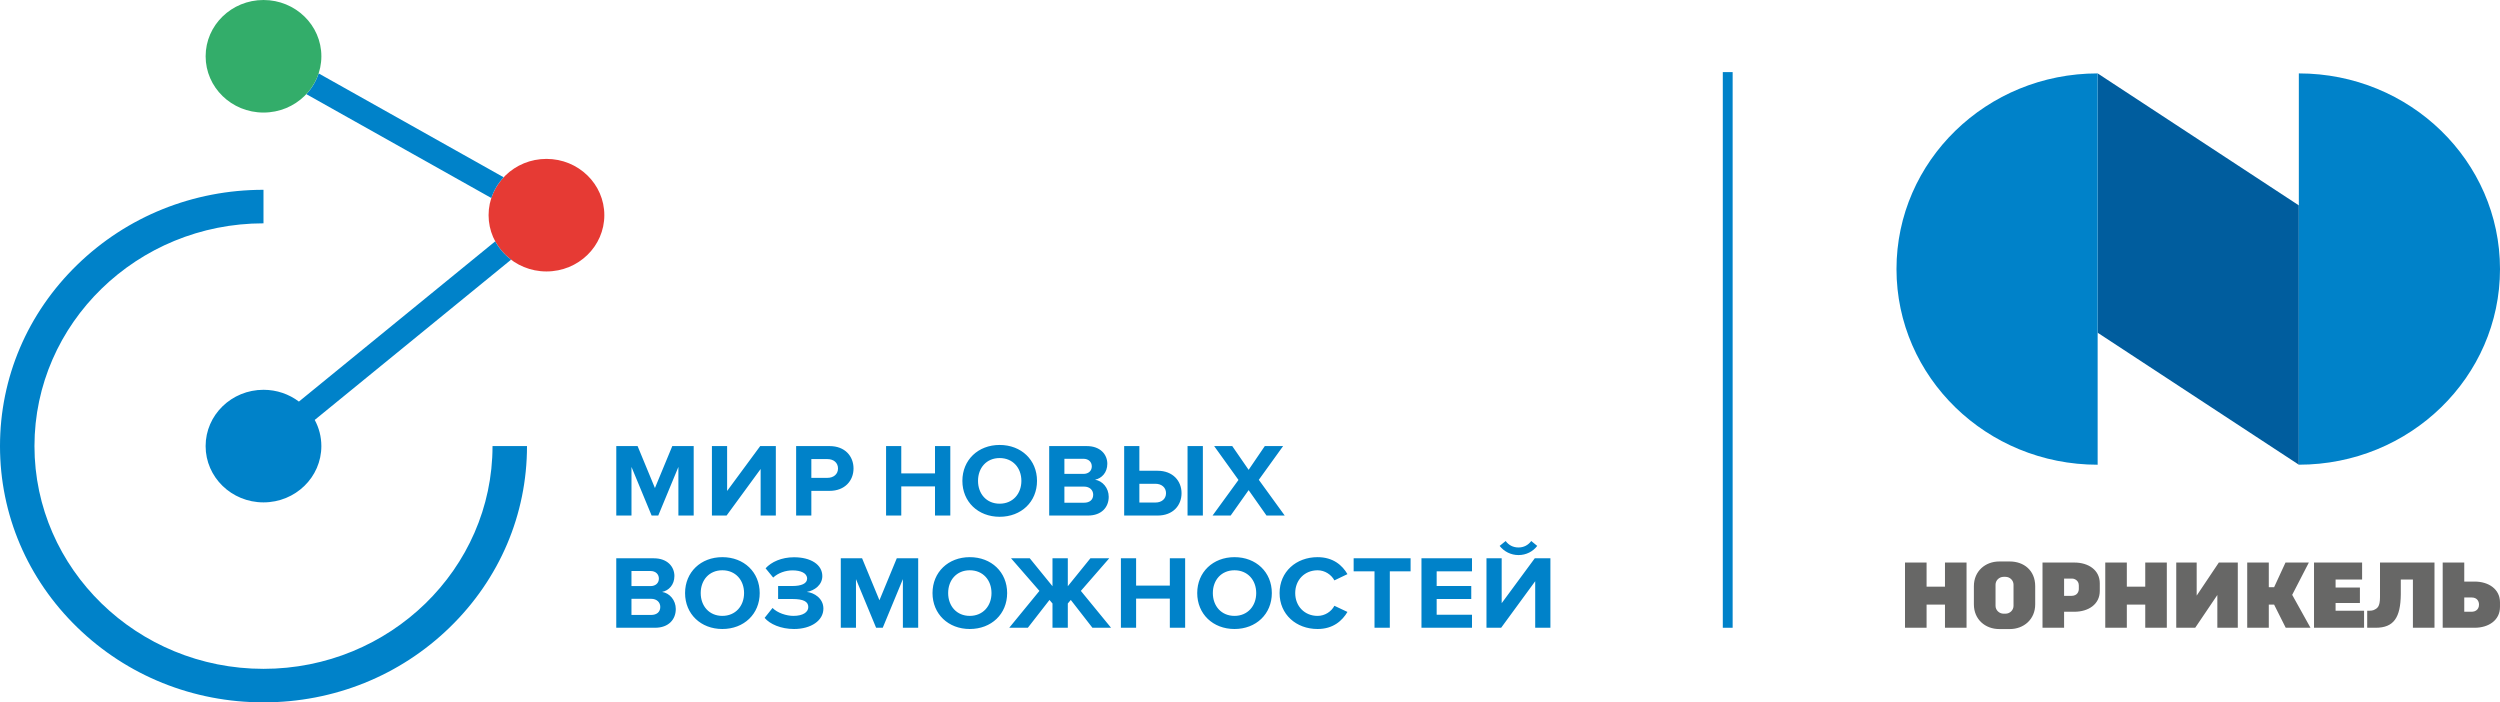
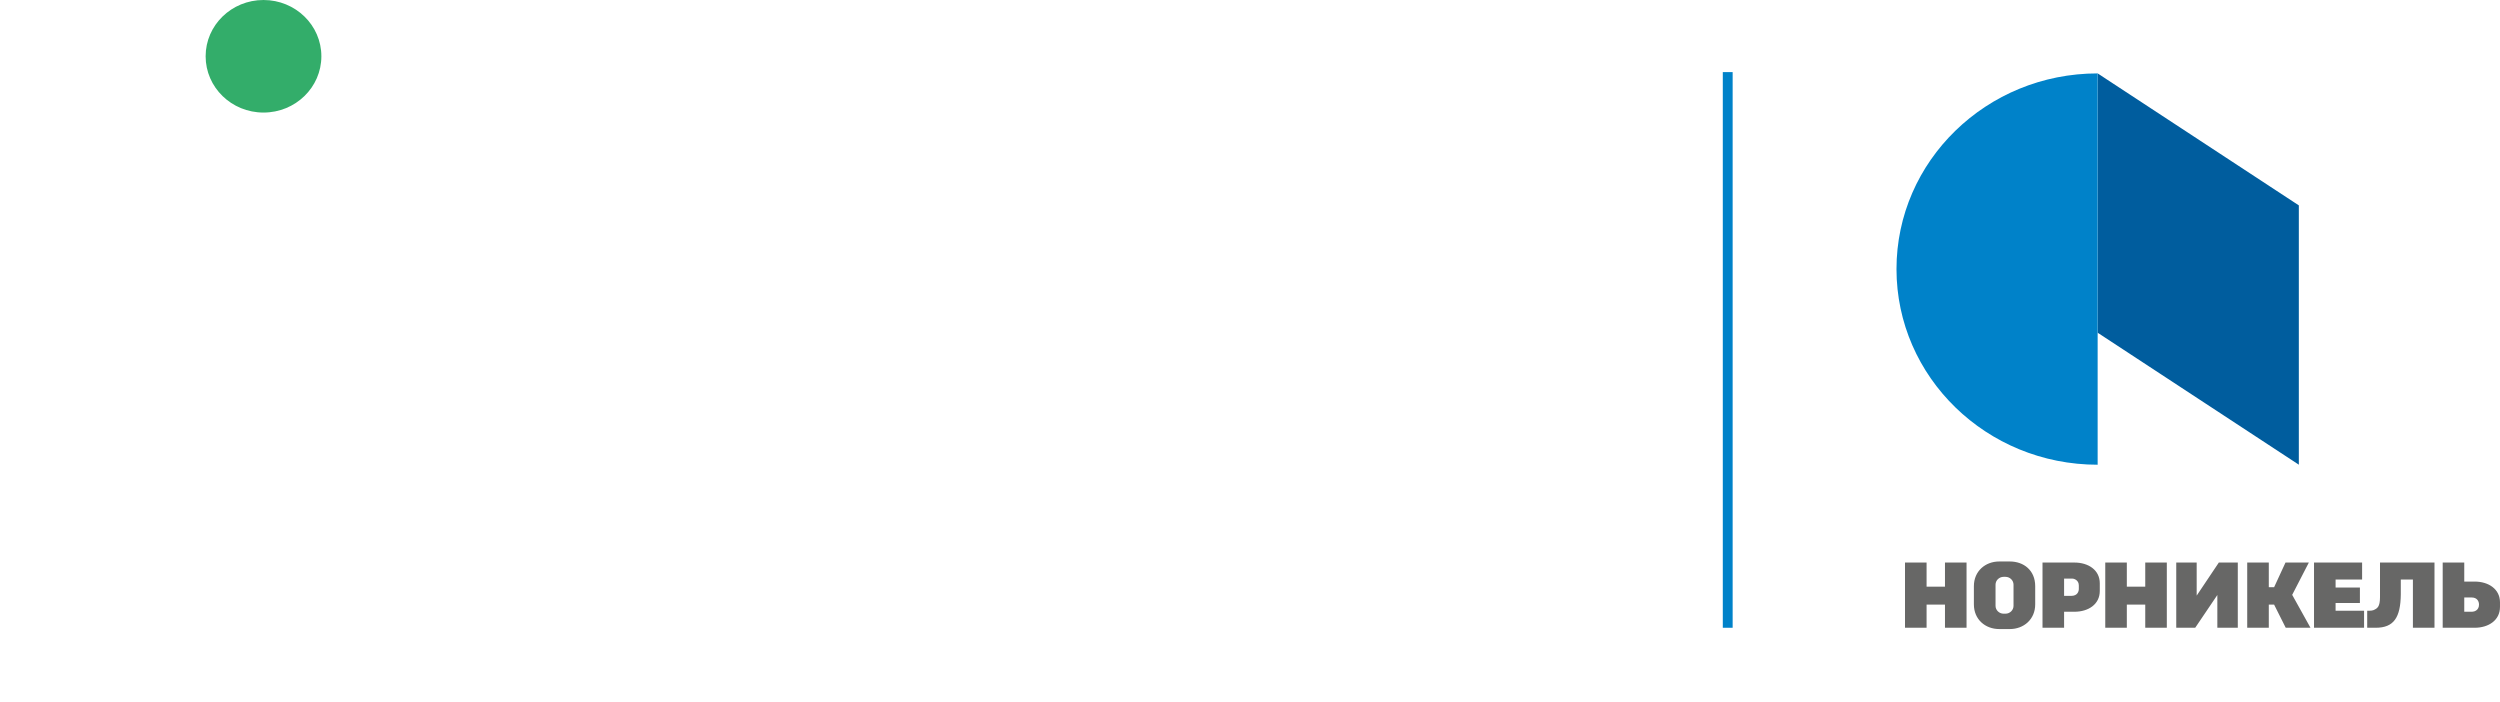
<svg xmlns="http://www.w3.org/2000/svg" width="210" height="59" viewBox="0 0 210 59" fill="none">
-   <path d="M105.74 40.305L107.781 37.471H106.243L104.885 39.466L103.509 37.471H101.989L104.032 40.315L101.855 43.306H103.375L104.885 41.171L106.387 43.306H107.916L105.74 40.305ZM97.064 42.212H95.707V40.638H97.064C97.569 40.638 97.946 40.945 97.946 41.425C97.946 41.915 97.569 42.212 97.064 42.212V42.212ZM97.236 39.544H95.707V37.471H94.43V43.306H97.236C98.54 43.306 99.25 42.448 99.25 41.425C99.25 40.41 98.531 39.544 97.236 39.544L97.236 39.544ZM99.754 43.306H101.041V37.471H99.754V43.306ZM91.055 42.229H89.409V40.874H91.055C91.559 40.874 91.828 41.189 91.828 41.556C91.828 41.977 91.54 42.229 91.055 42.229V42.229ZM89.409 38.538H91.01C91.441 38.538 91.711 38.809 91.711 39.177C91.711 39.544 91.441 39.807 91.01 39.807H89.409V38.538ZM91.981 40.297C92.547 40.183 93.015 39.693 93.015 38.958C93.015 38.18 92.431 37.471 91.289 37.471H88.132V43.306H91.388C92.53 43.306 93.132 42.606 93.132 41.732C93.132 40.996 92.62 40.393 91.981 40.296L91.981 40.297ZM83.97 42.31C82.863 42.31 82.154 41.478 82.154 40.393C82.154 39.299 82.863 38.477 83.97 38.477C85.076 38.477 85.796 39.299 85.796 40.393C85.796 41.478 85.076 42.31 83.97 42.31ZM83.97 37.376C82.162 37.376 80.84 38.635 80.84 40.393C80.84 42.152 82.162 43.41 83.97 43.41C85.787 43.41 87.109 42.152 87.109 40.393C87.109 38.635 85.786 37.376 83.97 37.376ZM78.54 39.763H75.707V37.471H74.43V43.306H75.707V40.857H78.54V43.306H79.826V37.471H78.54V39.763ZM69.511 40.139H68.153V38.564H69.511C70.014 38.564 70.393 38.862 70.393 39.352C70.393 39.833 70.015 40.139 69.511 40.139V40.139ZM69.682 37.471H66.875V43.306H68.153V41.233H69.682C70.977 41.233 71.696 40.366 71.696 39.352C71.696 38.329 70.986 37.471 69.682 37.471V37.471ZM61.078 41.241V37.471H59.801V43.306H61.033L63.893 39.396V43.306H65.17V37.471H63.857L61.078 41.241ZM55.014 40.996L53.558 37.471H51.768V43.306H53.045V39.221L54.736 43.306H55.294L56.985 39.221V43.306H58.27V37.471H56.472L55.014 40.996H55.014Z" fill="#0082C9" />
-   <path d="M128.92 46.897L126.141 50.668V46.897H124.864V52.732H126.096L128.957 48.822V52.732H130.234V46.897H128.92ZM127.553 46.626C128.2 46.626 128.767 46.329 129.127 45.856L128.624 45.445C128.371 45.786 128.002 45.988 127.553 45.988C127.085 45.988 126.717 45.777 126.474 45.445L125.97 45.856C126.339 46.328 126.914 46.626 127.553 46.626ZM119.403 52.732H123.648V51.637H120.68V50.318H123.586V49.224H120.68V47.99H123.648V46.897H119.403V52.732ZM113.706 47.99H115.459V52.732H116.745V47.99H118.49V46.897H113.706V47.99H113.706ZM110.677 47.903C111.298 47.903 111.837 48.279 112.089 48.752L113.186 48.227C112.765 47.5 111.999 46.801 110.677 46.801C108.878 46.801 107.485 48.026 107.485 49.818C107.485 51.612 108.878 52.836 110.677 52.836C111.999 52.836 112.755 52.127 113.186 51.403L112.089 50.886C111.837 51.367 111.298 51.735 110.677 51.735C109.589 51.735 108.798 50.922 108.798 49.819C108.798 48.716 109.589 47.904 110.677 47.904V47.903ZM103.697 51.734C102.59 51.734 101.879 50.904 101.879 49.818C101.879 48.725 102.59 47.903 103.697 47.903C104.802 47.903 105.522 48.725 105.522 49.818C105.522 50.903 104.802 51.734 103.697 51.734ZM103.697 46.801C101.888 46.801 100.567 48.06 100.567 49.818C100.567 51.577 101.888 52.836 103.697 52.836C105.512 52.836 106.834 51.577 106.834 49.818C106.834 48.06 105.512 46.801 103.697 46.801ZM98.266 49.189H95.433V46.897H94.156V52.731H95.433V50.282H98.266V52.731H99.552V46.897H98.266V49.189ZM93.175 46.897H91.593L89.696 49.242V46.897H88.409V49.242L86.502 46.897H84.929L87.312 49.635L84.776 52.731H86.34L88.157 50.395L88.409 50.693V52.731H89.696V50.693L89.947 50.395L91.763 52.731H93.328L90.792 49.635L93.175 46.897H93.175ZM81.46 51.734C80.355 51.734 79.645 50.904 79.645 49.818C79.645 48.725 80.355 47.903 81.46 47.903C82.568 47.903 83.286 48.725 83.286 49.818C83.286 50.903 82.568 51.734 81.46 51.734ZM81.46 46.801C79.654 46.801 78.331 48.06 78.331 49.818C78.331 51.577 79.654 52.836 81.46 52.836C83.278 52.836 84.6 51.577 84.6 49.818C84.6 48.06 83.278 46.801 81.46 46.801ZM73.873 50.422L72.416 46.897H70.626V52.731H71.902V48.647L73.593 52.731H74.151L75.842 48.647V52.731H77.128V46.897H75.329L73.873 50.422H73.873ZM67.771 49.722C68.427 49.608 69.075 49.128 69.075 48.394C69.075 47.423 68.104 46.81 66.7 46.81C65.649 46.81 64.793 47.203 64.309 47.737L64.947 48.516C65.37 48.121 65.99 47.912 66.574 47.912C67.258 47.912 67.798 48.139 67.798 48.603C67.798 49.031 67.286 49.224 66.574 49.224H65.361V50.317H66.574C67.474 50.317 67.897 50.527 67.897 50.991C67.897 51.428 67.438 51.734 66.647 51.734C66.062 51.734 65.307 51.49 64.892 51.069L64.228 51.901C64.668 52.425 65.594 52.836 66.7 52.836C68.131 52.836 69.165 52.127 69.165 51.123C69.165 50.248 68.373 49.783 67.771 49.722ZM60.676 51.734C59.571 51.734 58.86 50.904 58.86 49.818C58.86 48.725 59.571 47.903 60.676 47.903C61.782 47.903 62.502 48.725 62.502 49.818C62.502 50.903 61.782 51.734 60.676 51.734ZM60.676 46.801C58.868 46.801 57.546 48.06 57.546 49.818C57.546 51.577 58.868 52.836 60.676 52.836C62.492 52.836 63.815 51.577 63.815 49.818C63.815 48.06 62.492 46.801 60.676 46.801ZM54.689 51.656H53.043V50.299H54.689C55.194 50.299 55.463 50.614 55.463 50.982C55.463 51.402 55.175 51.656 54.689 51.656ZM53.043 47.965H54.645C55.076 47.965 55.346 48.236 55.346 48.603C55.346 48.97 55.077 49.232 54.645 49.232H53.043V47.965V47.965ZM55.615 49.722C56.183 49.608 56.65 49.12 56.65 48.384C56.65 47.606 56.065 46.897 54.923 46.897H51.766V52.732H55.022C56.165 52.732 56.766 52.031 56.766 51.157C56.766 50.422 56.254 49.818 55.615 49.722H55.615Z" fill="#0082C9" />
-   <path d="M50.764 18.074C50.764 15.464 48.587 13.347 45.903 13.347C43.218 13.347 41.041 15.464 41.041 18.074C41.041 20.685 43.218 22.802 45.903 22.802C48.587 22.802 50.764 20.685 50.764 18.074Z" fill="#E63A34" />
-   <path d="M42.307 14.893L26.766 6.166C26.551 6.82 26.195 7.413 25.732 7.908L41.272 16.634C41.486 15.981 41.843 15.388 42.306 14.893H42.307ZM17.272 37.471C17.272 40.083 19.448 42.2 22.133 42.2C24.818 42.2 26.994 40.083 26.994 37.471C26.994 36.678 26.793 35.93 26.437 35.274L42.931 21.813C42.382 21.4 41.926 20.874 41.599 20.273L25.108 33.733C24.285 33.112 23.254 32.743 22.133 32.743C19.449 32.743 17.272 34.86 17.272 37.471L17.272 37.471ZM41.372 37.471C41.372 47.789 32.742 56.183 22.133 56.183C11.526 56.183 2.895 47.789 2.895 37.471C2.895 27.154 11.526 18.76 22.133 18.76V15.943C16.223 15.943 10.664 18.183 6.483 22.248C2.303 26.314 0 31.72 0 37.471C0 43.221 2.303 48.627 6.483 52.694C10.664 56.761 16.223 58.999 22.133 58.999C28.046 58.999 33.604 56.761 37.785 52.694C41.965 48.627 44.268 43.221 44.268 37.471H41.372V37.471Z" fill="#0082C9" />
  <path d="M26.995 4.727C26.995 2.117 24.819 0 22.134 0C19.449 0 17.273 2.117 17.273 4.727C17.273 7.338 19.449 9.455 22.134 9.455C24.819 9.455 26.995 7.339 26.995 4.727Z" fill="#33AD6A" />
  <path d="M184.521 50.031V47.254H182.805V52.732H184.397L186.257 49.98V52.732H187.975V47.254H186.382L184.521 50.031H184.521ZM174.621 49.469C174.621 49.668 174.517 50.053 173.993 50.053H173.384V48.602H174.066C174.249 48.602 174.621 48.749 174.621 49.176V49.469V49.469ZM174.252 47.254H171.571V52.732H173.384V51.387H174.252C175.425 51.387 176.382 50.76 176.382 49.641V49.001C176.382 47.882 175.425 47.254 174.252 47.254L174.252 47.254ZM199.92 50.152C199.92 50.987 199.694 51.108 199.37 51.252C199.227 51.316 198.845 51.302 198.845 51.302V52.732H199.556C201.082 52.732 201.645 51.871 201.667 49.936C201.672 49.499 201.664 49.067 201.667 48.683H202.684V52.732H204.497V47.254H199.92V50.152L199.92 50.152ZM169.136 50.891C169.136 51.252 168.832 51.55 168.459 51.55H168.304C167.931 51.55 167.625 51.252 167.625 50.891V49.113C167.625 48.751 167.931 48.454 168.304 48.454H168.459C168.832 48.454 169.136 48.751 169.136 49.113V50.891ZM168.824 47.164H167.938C166.765 47.164 165.806 47.977 165.806 49.238V50.767C165.806 52.034 166.765 52.841 167.938 52.841H168.824C169.997 52.841 170.957 52.026 170.957 50.767V49.238C170.957 47.91 169.997 47.164 168.824 47.164ZM193.943 47.254H191.982L191.026 49.325H190.579V47.254H188.766V52.732H190.579V50.785H191.024L192.001 52.732H194.081L192.544 49.968L193.943 47.254H193.943ZM196.19 50.653H198.232V49.351H196.19V48.683H198.417V47.254H194.377V52.732H198.582V51.302H196.189V50.653L196.19 50.653ZM207.68 51.383H206.998V50.187H207.606C208.118 50.187 208.236 50.553 208.236 50.79C208.236 51.28 207.82 51.383 207.68 51.383V51.383ZM207.866 48.852H206.998V47.254H205.186V52.732H207.866C209.038 52.732 209.999 52.104 209.999 50.986V50.599C209.999 49.481 209.038 48.852 207.866 48.852V48.852ZM180.201 49.282H178.654V47.254H176.842V52.732H178.654V50.785H180.201V52.732H182.013V47.254H180.201V49.282ZM163.378 49.282H161.833V47.254H160.02V52.732H161.833V50.785H163.378V52.732H165.19V47.254H163.378V49.282Z" fill="#676766" />
  <path d="M176.203 27.949L193.102 39.035V17.252L176.203 6.166V27.949Z" fill="#005D9E" />
  <path d="M176.202 6.166C166.871 6.166 159.305 13.524 159.305 22.602C159.305 31.677 166.871 39.037 176.202 39.037V6.166V6.166Z" fill="#0082C9" />
-   <path d="M193.102 39.035C202.433 39.035 210 31.676 210 22.601C210 13.523 202.433 6.166 193.102 6.166V39.035Z" fill="#0082C9" />
  <path d="M144.715 6.057H145.542V52.732H144.715V6.057Z" fill="#0082C9" />
</svg>